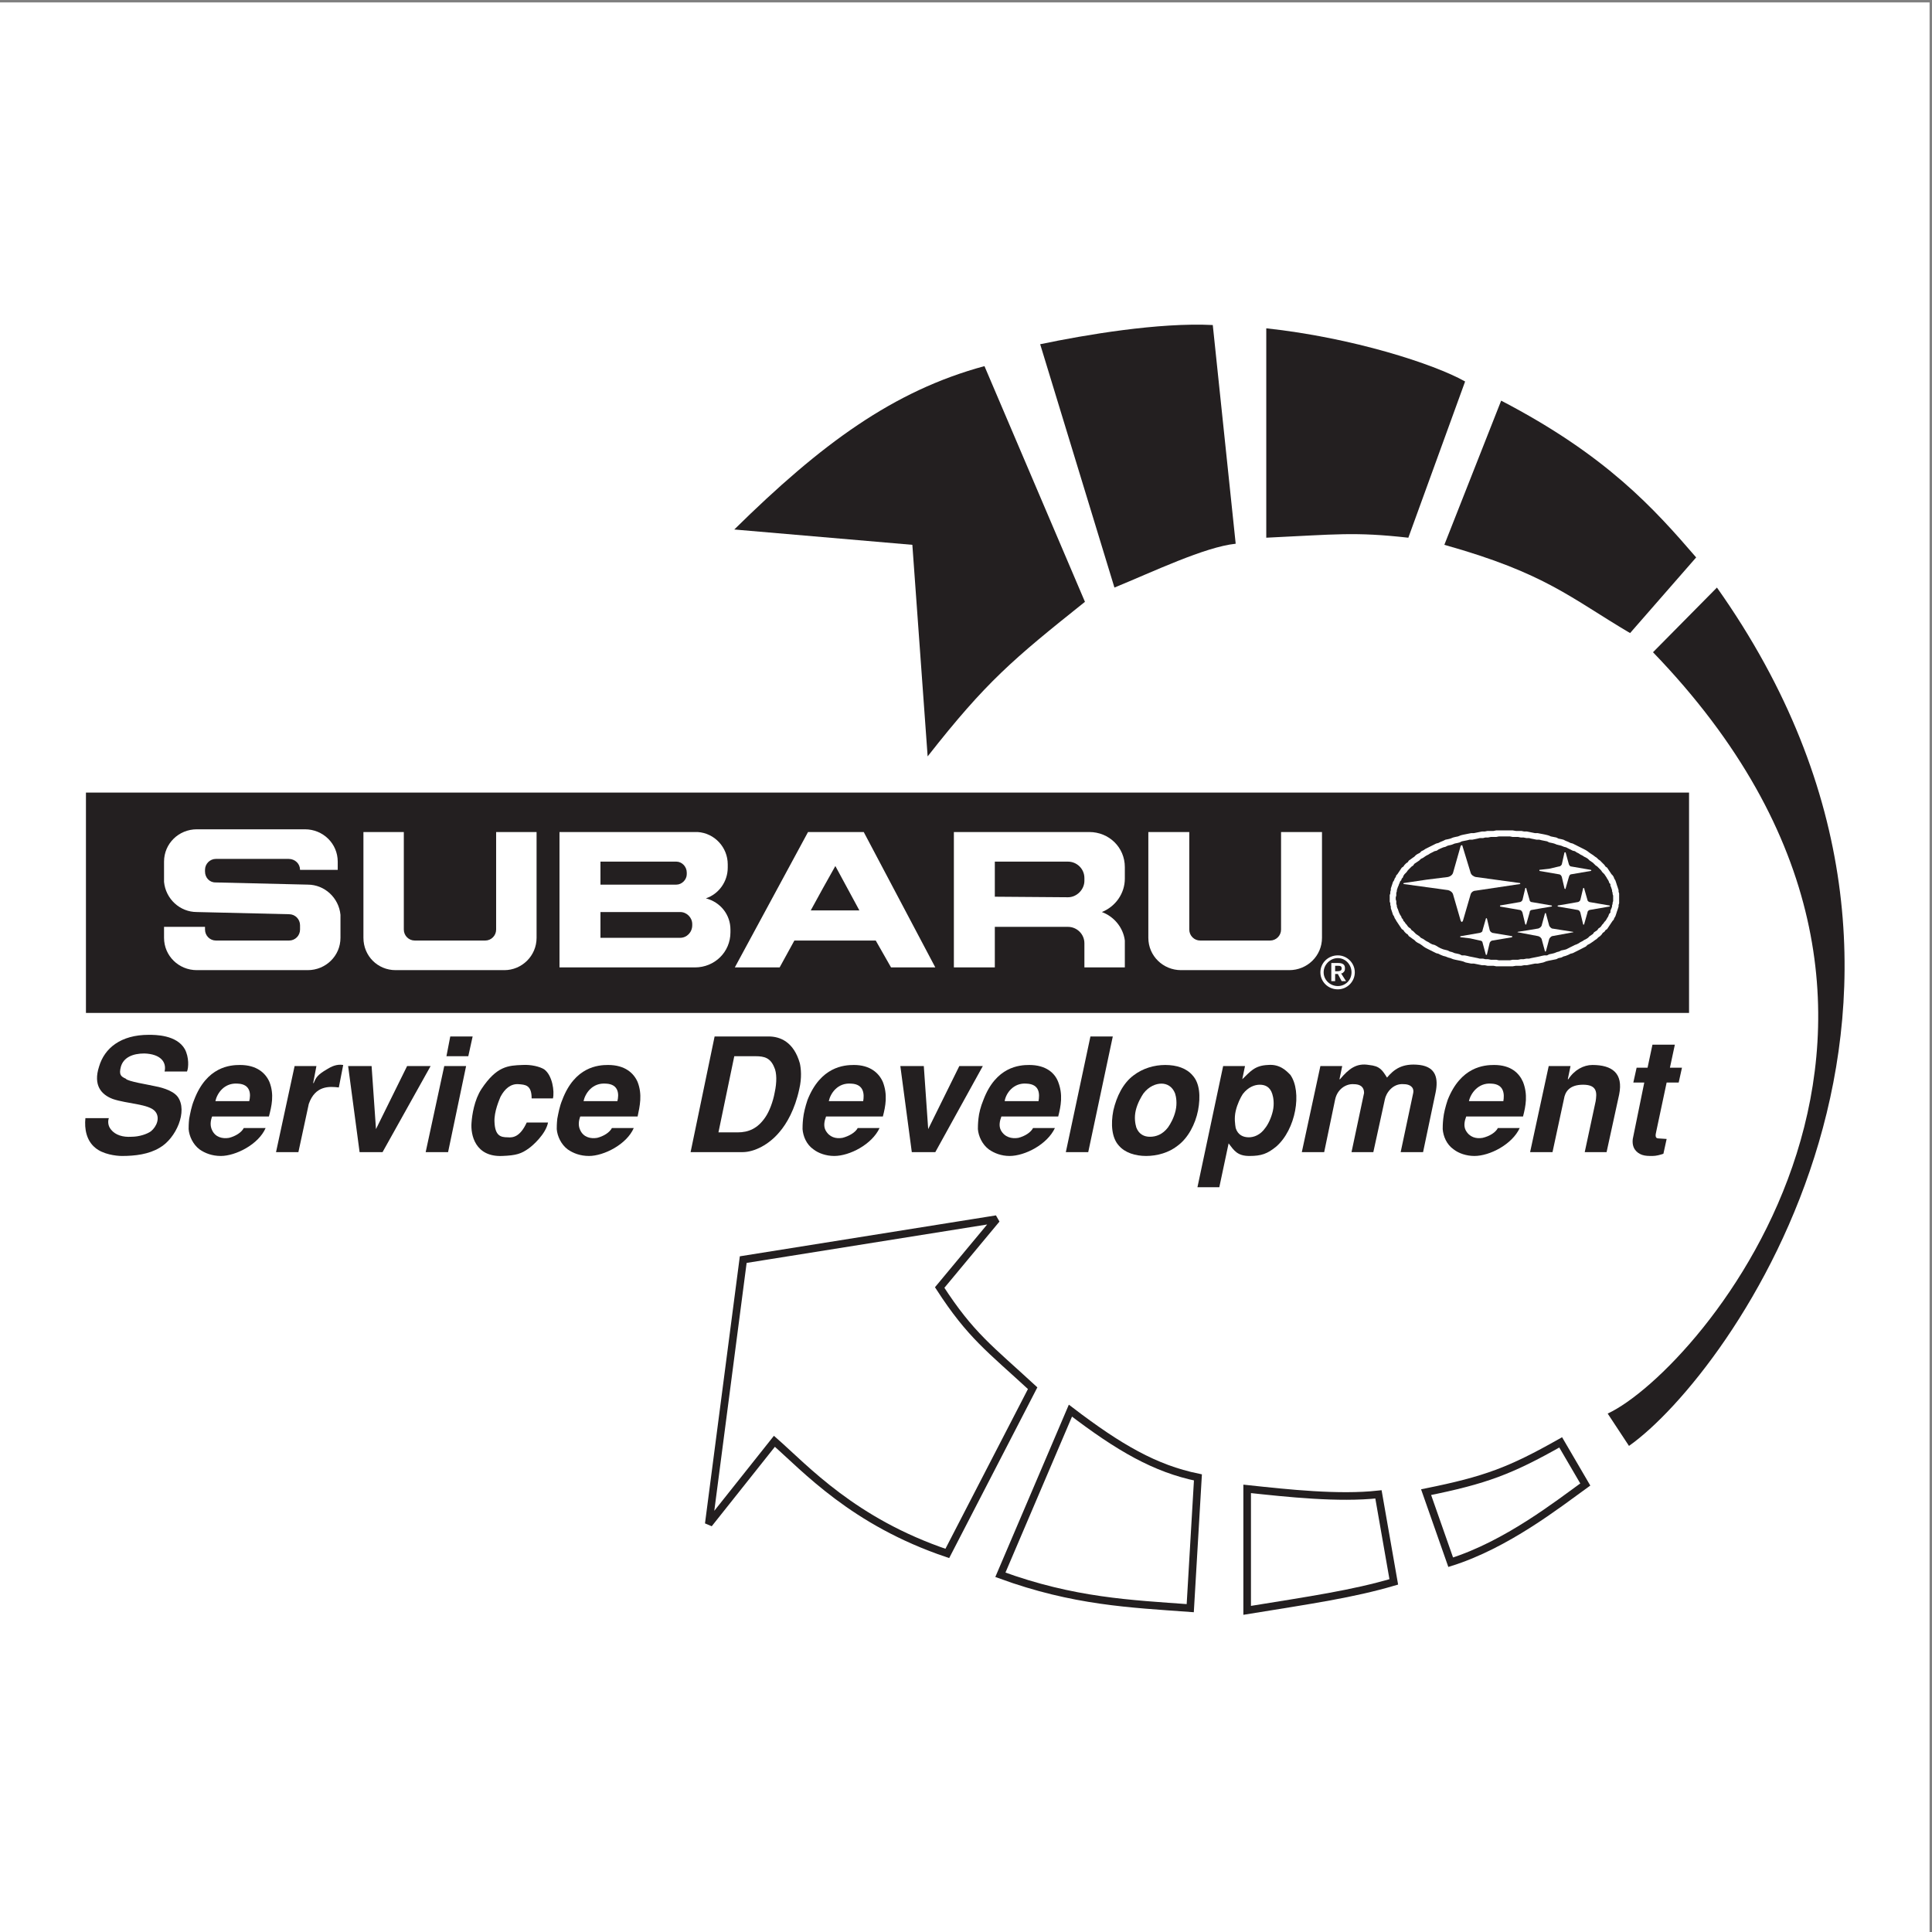
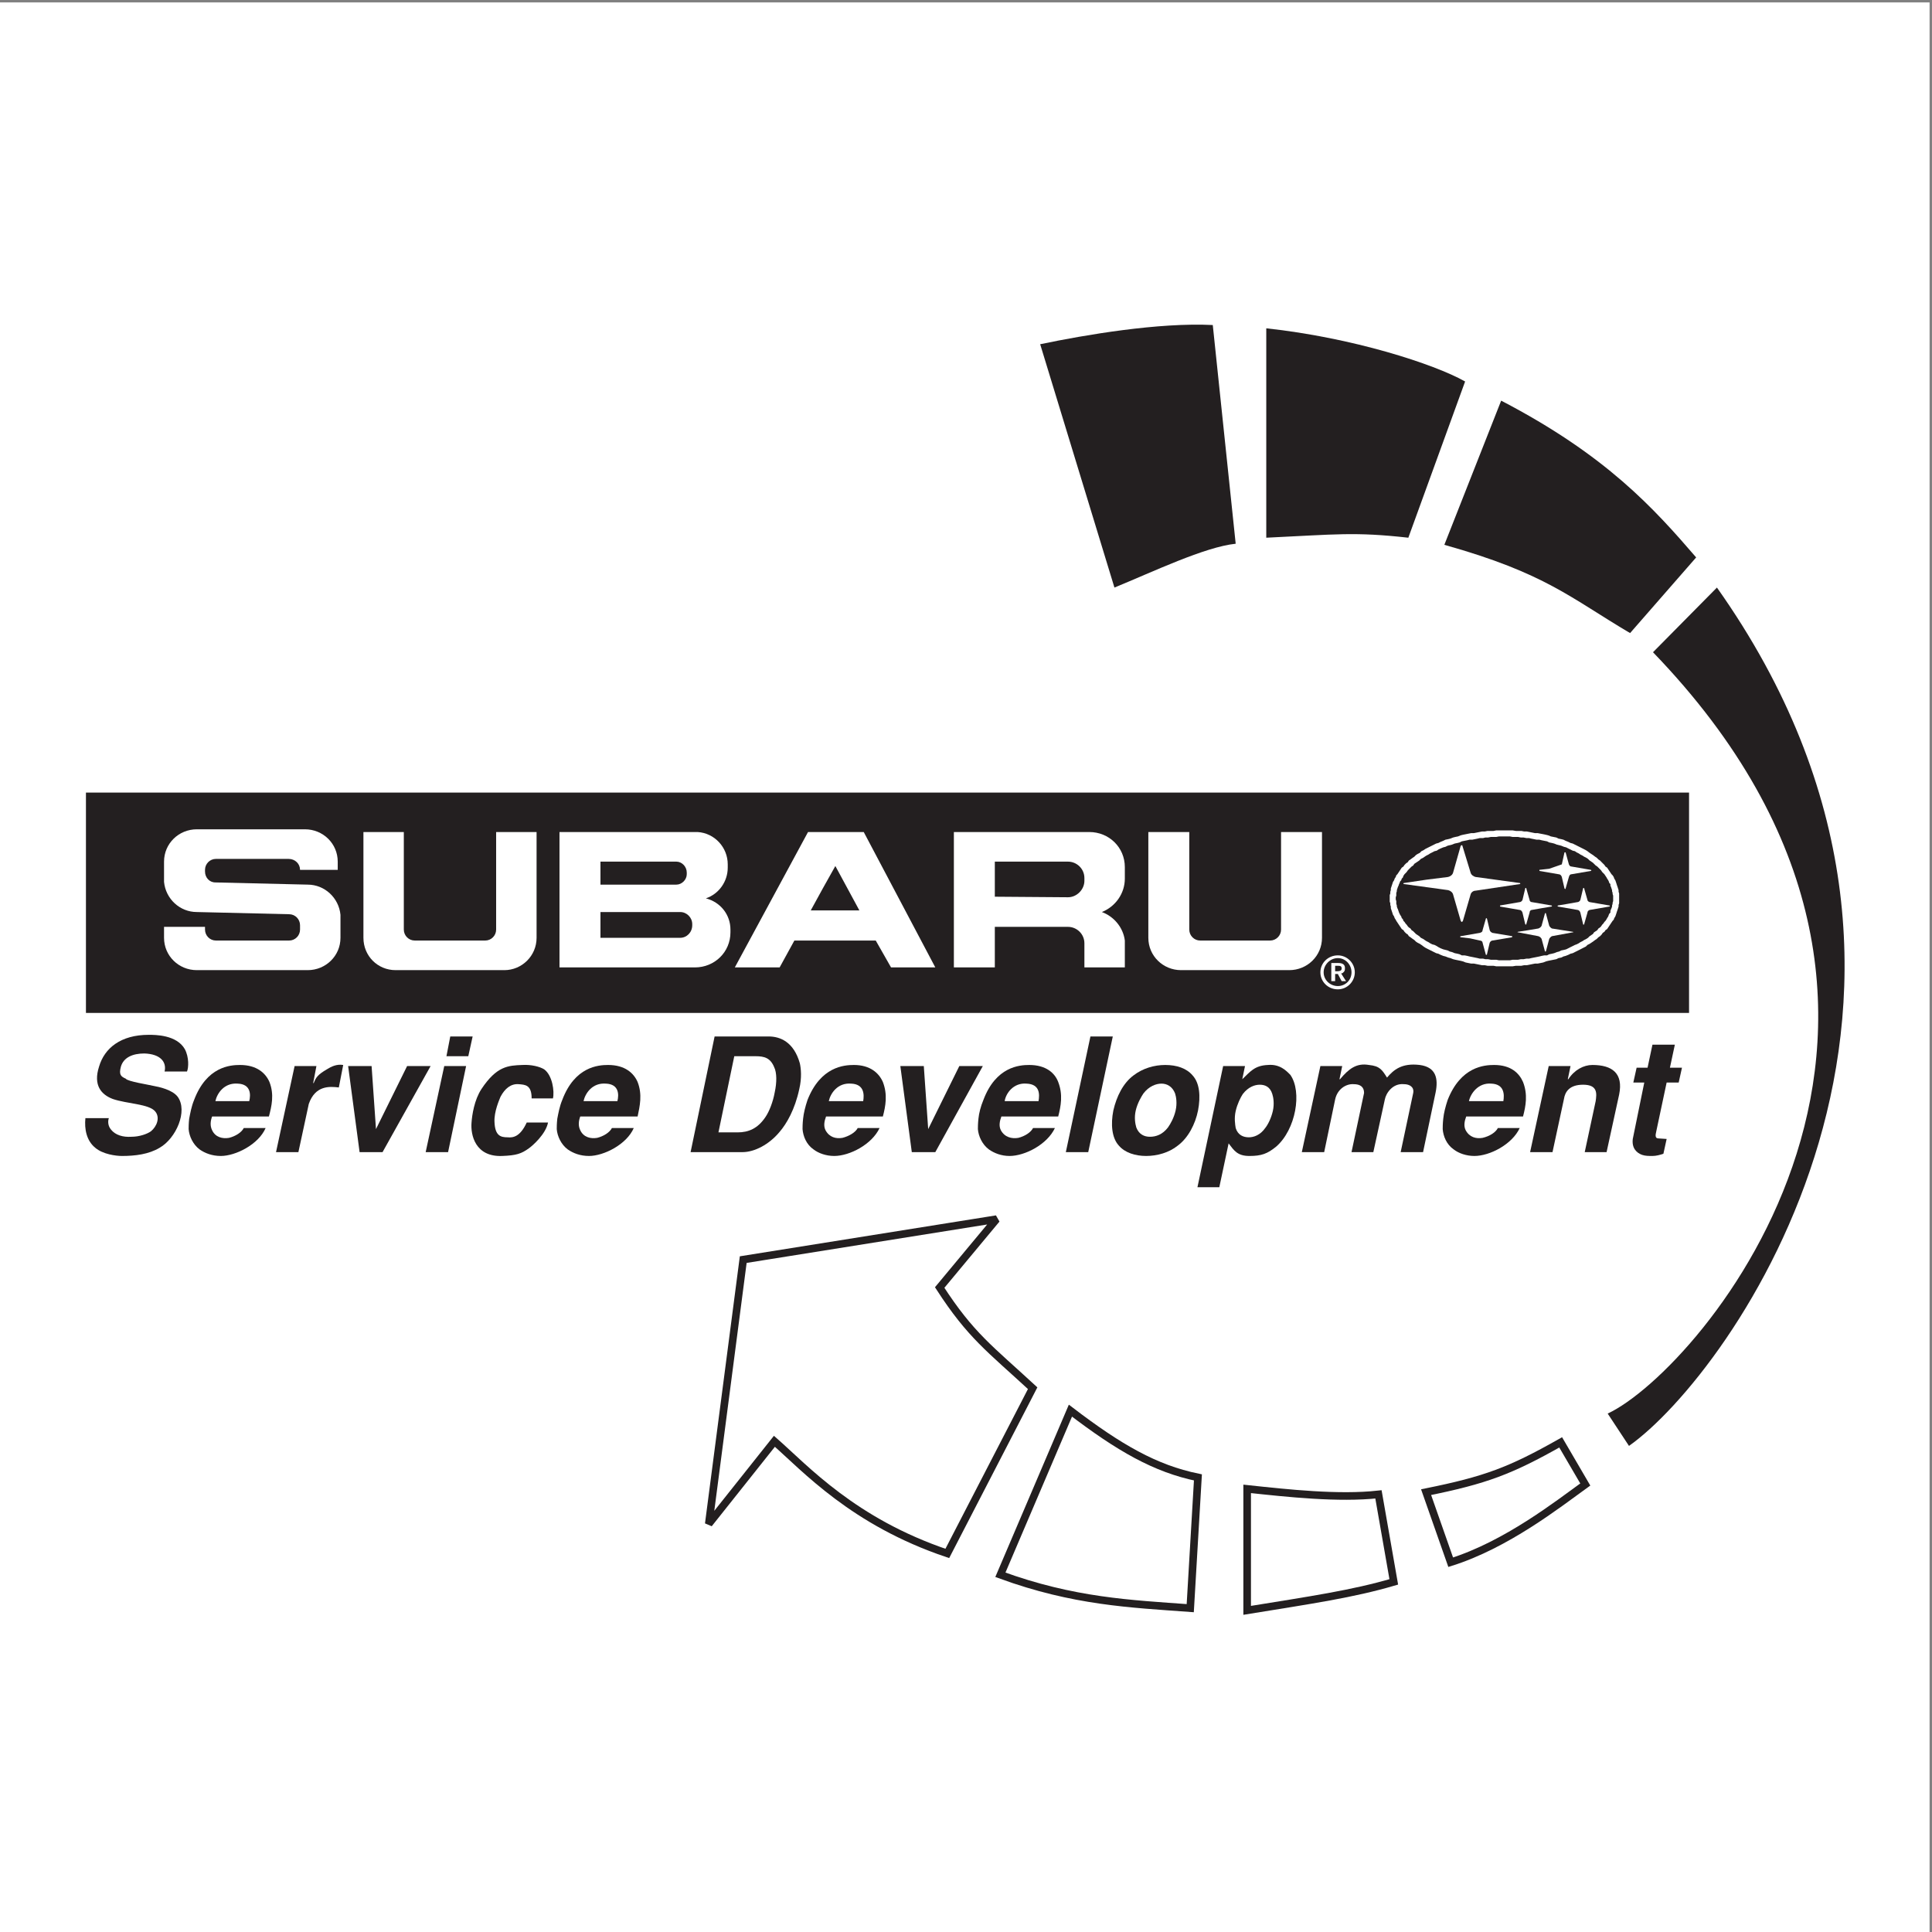
<svg xmlns="http://www.w3.org/2000/svg" width="193pt" height="193pt" viewBox="0 0 193 193" version="1.1">
  <rect x="0" y="0" width="193" height="193" fill="#808080" stroke="none" />
  <g id="surface1">
    <path style=" stroke:none;fill-rule:evenodd;fill:rgb(100%,100%,100%);fill-opacity:1;" d="M 0 0.242 L 192.758 0.242 L 192.758 193 L 0 193 L 0 0.242 " />
-     <path style=" stroke:none;fill-rule:evenodd;fill:rgb(13.699%,12.199%,12.5%);fill-opacity:1;" d="M 98.344 36.574 L 108.383 60.121 C 101.18 65.867 98.508 68.113 92.668 75.562 L 91.141 54.426 L 73.352 52.895 C 82.027 44.352 89.23 39.039 98.344 36.574 " />
    <path style=" stroke:none;fill-rule:evenodd;fill:rgb(13.699%,12.199%,12.5%);fill-opacity:1;" d="M 121.152 32.469 L 123.441 54.316 C 120.332 54.645 115.203 57.109 111.328 58.695 L 103.91 34.387 C 108.383 33.453 115.75 32.195 121.152 32.469 " />
    <path style=" stroke:none;fill-rule:evenodd;fill:rgb(13.699%,12.199%,12.5%);fill-opacity:1;" d="M 146.359 38.109 L 140.688 53.715 C 135.285 53.113 133.484 53.387 126.496 53.715 L 126.496 32.797 C 135.121 33.73 143.25 36.355 146.359 38.109 " />
    <path style=" stroke:none;fill-rule:evenodd;fill:rgb(13.699%,12.199%,12.5%);fill-opacity:1;" d="M 169.441 55.684 L 162.84 63.242 C 156.891 59.738 154.438 57.273 144.285 54.426 L 149.961 40.023 C 160.492 45.5 165.238 50.812 169.441 55.684 " />
    <path style="fill:none;stroke-width:7.59;stroke-linecap:butt;stroke-linejoin:miter;stroke:rgb(13.699%,12.199%,12.5%);stroke-opacity:1;stroke-miterlimit:2.613;" d="M 1559.069 489.115 L 1583.643 447.039 C 1556.33 427.347 1504.952 386.909 1449.191 369.4 L 1424.617 439.396 C 1484.174 451.407 1508.787 460.687 1559.069 489.115 Z M 1559.069 489.115 " transform="matrix(0.1,0,0,-0.1,0,193)" />
    <path style="fill:none;stroke-width:7.59;stroke-linecap:butt;stroke-linejoin:miter;stroke:rgb(13.699%,12.199%,12.5%);stroke-opacity:1;stroke-miterlimit:2.613;" d="M 1377.035 437.173 L 1392.335 349.747 C 1351.365 337.697 1309.809 331.692 1245.87 321.319 L 1245.87 442.672 C 1286.879 438.265 1337.161 432.806 1377.035 437.173 Z M 1377.035 437.173 " transform="matrix(0.1,0,0,-0.1,0,193)" />
    <path style="fill:none;stroke-width:7.59;stroke-linecap:butt;stroke-linejoin:miter;stroke:rgb(13.699%,12.199%,12.5%);stroke-opacity:1;stroke-miterlimit:2.613;" d="M 1196.683 454.136 L 1189.014 323.503 C 1129.457 327.87 1072.601 330.054 999.349 356.844 L 1069.314 520.818 C 1117.953 483.655 1154.031 462.871 1196.683 454.136 Z M 1196.683 454.136 " transform="matrix(0.1,0,0,-0.1,0,193)" />
    <path style="fill:none;stroke-width:7.59;stroke-linecap:butt;stroke-linejoin:miter;stroke:rgb(13.699%,12.199%,12.5%);stroke-opacity:1;stroke-miterlimit:2.613;" d="M 1031.592 543.24 L 946.327 378.174 C 852.336 409.877 804.754 462.871 773.606 490.207 L 708.024 407.693 L 742.459 671.69 L 995.514 712.127 L 938.697 643.808 C 969.845 595.688 988.98 582.586 1031.592 543.24 Z M 1031.592 543.24 " transform="matrix(0.1,0,0,-0.1,0,193)" />
    <path style=" stroke:none;fill-rule:evenodd;fill:rgb(13.699%,12.199%,12.5%);fill-opacity:1;" d="M 165.129 65.156 L 171.516 58.695 C 200.27 99.324 172.824 137.324 162.73 144.441 L 160.602 141.211 C 169.77 136.941 200.27 101.57 165.129 65.156 " />
    <path style=" stroke:none;fill-rule:evenodd;fill:rgb(13.699%,12.199%,12.5%);fill-opacity:1;" d="M 8.586 79.176 L 168.73 79.176 L 168.73 101.188 L 8.586 101.188 L 8.586 79.176 " />
    <path style=" stroke:none;fill-rule:evenodd;fill:rgb(100%,100%,100%);fill-opacity:1;" d="M 142.484 87.879 L 140.25 88.211 C 140.25 88.211 140.195 88.211 140.195 88.266 C 140.195 88.316 140.25 88.316 140.25 88.316 L 144.668 88.922 C 144.887 88.977 145.105 89.141 145.16 89.359 L 145.922 91.988 C 145.977 92.043 145.977 92.098 146.031 92.098 C 146.086 92.098 146.086 92.043 146.141 91.988 L 146.906 89.359 C 146.961 89.141 147.18 88.977 147.398 88.977 L 151.816 88.316 C 151.816 88.316 151.871 88.316 151.871 88.266 C 151.871 88.211 151.816 88.211 151.816 88.211 L 147.398 87.605 C 147.18 87.551 146.961 87.387 146.906 87.168 L 146.086 84.484 C 146.086 84.484 146.086 84.43 146.031 84.43 C 145.977 84.43 145.977 84.484 145.922 84.484 L 145.16 87.168 C 145.105 87.387 144.887 87.551 144.668 87.605 L 142.484 87.879 " />
    <path style=" stroke:none;fill-rule:evenodd;fill:rgb(100%,100%,100%);fill-opacity:1;" d="M 146.852 93.738 L 147.832 93.957 C 147.996 93.957 148.105 94.066 148.105 94.176 L 148.434 95.383 C 148.434 95.383 148.434 95.383 148.488 95.383 C 148.543 95.383 148.543 95.383 148.543 95.328 L 148.816 94.176 C 148.871 94.066 148.98 93.957 149.09 93.957 L 151.055 93.629 L 151.055 93.574 C 151.105 93.574 151.055 93.52 151.055 93.52 L 149.09 93.191 C 148.98 93.137 148.871 93.082 148.816 92.918 L 148.543 91.77 L 148.488 91.715 C 148.434 91.715 148.434 91.77 148.434 91.77 L 148.105 92.918 C 148.105 93.082 147.996 93.137 147.832 93.191 L 145.922 93.52 C 145.867 93.52 145.867 93.574 145.867 93.574 C 145.867 93.574 145.867 93.629 145.922 93.629 L 146.852 93.738 " />
    <path style=" stroke:none;fill-rule:evenodd;fill:rgb(100%,100%,100%);fill-opacity:1;" d="M 152.688 92.918 L 151.652 93.082 C 151.598 93.082 151.598 93.137 151.598 93.137 C 151.598 93.137 151.598 93.137 151.652 93.137 L 153.672 93.52 C 153.836 93.574 153.945 93.684 154 93.793 L 154.328 95 C 154.328 95 154.328 95.055 154.383 95.055 C 154.438 95.055 154.438 95 154.438 95 L 154.762 93.793 C 154.816 93.684 154.926 93.574 155.035 93.52 L 157.109 93.137 C 157.164 93.137 157.164 93.137 157.164 93.137 C 157.164 93.137 157.164 93.082 157.109 93.082 L 155.035 92.754 C 154.926 92.699 154.816 92.59 154.762 92.48 L 154.438 91.273 C 154.438 91.219 154.438 91.219 154.383 91.219 C 154.328 91.219 154.328 91.219 154.328 91.273 L 154 92.48 C 153.945 92.59 153.836 92.699 153.672 92.754 L 152.688 92.918 " />
    <path style=" stroke:none;fill-rule:evenodd;fill:rgb(100%,100%,100%);fill-opacity:1;" d="M 154 90.727 L 154.98 90.562 C 155.035 90.562 155.035 90.508 155.035 90.508 C 155.035 90.508 155.035 90.453 154.98 90.453 L 153.07 90.125 C 152.906 90.125 152.801 90.016 152.801 89.906 L 152.473 88.758 C 152.473 88.703 152.473 88.703 152.418 88.703 C 152.418 88.703 152.363 88.703 152.363 88.758 L 152.09 89.906 C 152.035 90.016 151.926 90.125 151.762 90.125 L 149.852 90.453 L 149.852 90.562 L 151.762 90.891 C 151.926 90.891 152.035 91.004 152.09 91.164 L 152.363 92.316 L 152.418 92.371 C 152.473 92.371 152.473 92.316 152.473 92.316 L 152.801 91.164 C 152.801 91.004 152.906 90.891 153.07 90.891 L 154 90.727 " />
-     <path style=" stroke:none;fill-rule:evenodd;fill:rgb(100%,100%,100%);fill-opacity:1;" d="M 154.762 86.785 L 153.781 86.895 L 153.781 87.004 L 155.691 87.332 C 155.855 87.332 155.965 87.441 156.02 87.605 L 156.289 88.758 L 156.344 88.812 C 156.398 88.812 156.398 88.758 156.398 88.758 L 156.727 87.605 C 156.781 87.441 156.836 87.332 157 87.332 L 158.91 87.004 C 158.965 87.004 158.965 86.949 158.965 86.949 C 158.965 86.949 158.965 86.895 158.91 86.895 L 157 86.566 C 156.836 86.566 156.781 86.457 156.727 86.348 L 156.398 85.145 C 156.398 85.145 156.398 85.145 156.344 85.145 L 156.289 85.145 L 156.02 86.348 C 155.965 86.457 155.855 86.566 155.691 86.566 L 154.762 86.785 " />
+     <path style=" stroke:none;fill-rule:evenodd;fill:rgb(100%,100%,100%);fill-opacity:1;" d="M 154.762 86.785 L 153.781 86.895 L 153.781 87.004 L 155.691 87.332 C 155.855 87.332 155.965 87.441 156.02 87.605 L 156.289 88.758 L 156.344 88.812 C 156.398 88.812 156.398 88.758 156.398 88.758 L 156.727 87.605 C 156.781 87.441 156.836 87.332 157 87.332 L 158.91 87.004 C 158.965 87.004 158.965 86.949 158.965 86.949 C 158.965 86.949 158.965 86.895 158.91 86.895 L 157 86.566 C 156.836 86.566 156.781 86.457 156.727 86.348 L 156.398 85.145 C 156.398 85.145 156.398 85.145 156.344 85.145 L 156.289 85.145 L 156.02 86.348 L 154.762 86.785 " />
    <path style=" stroke:none;fill-rule:evenodd;fill:rgb(100%,100%,100%);fill-opacity:1;" d="M 156.617 90.289 L 155.637 90.453 L 155.582 90.508 L 155.637 90.562 L 157.547 90.891 C 157.711 90.891 157.82 91.004 157.871 91.164 L 158.145 92.316 C 158.145 92.316 158.145 92.371 158.199 92.371 C 158.254 92.371 158.254 92.316 158.254 92.316 L 158.582 91.164 C 158.582 91.004 158.746 90.891 158.855 90.891 L 160.766 90.562 C 160.82 90.562 160.82 90.508 160.82 90.508 C 160.82 90.508 160.82 90.453 160.766 90.453 L 158.855 90.125 C 158.746 90.125 158.582 90.016 158.582 89.906 L 158.254 88.758 C 158.254 88.703 158.254 88.703 158.199 88.703 C 158.199 88.703 158.145 88.703 158.145 88.758 L 157.871 89.906 C 157.82 90.016 157.711 90.125 157.547 90.125 L 156.617 90.289 " />
    <path style=" stroke:none;fill-rule:evenodd;fill:rgb(100%,100%,100%);fill-opacity:1;" d="M 16.387 92.59 L 16.387 93.684 C 16.387 95.492 17.859 96.914 19.66 96.914 L 30.738 96.914 C 32.539 96.914 34.012 95.492 34.012 93.684 L 34.012 91.387 C 33.848 89.688 32.43 88.371 30.738 88.371 L 21.516 88.152 C 20.914 88.152 20.48 87.66 20.48 87.059 L 20.48 86.895 C 20.48 86.293 20.969 85.801 21.57 85.801 L 28.828 85.801 C 29.484 85.801 29.973 86.293 29.973 86.895 L 33.738 86.895 L 33.738 86.074 C 33.738 84.266 32.266 82.844 30.465 82.844 L 19.66 82.844 C 17.859 82.844 16.387 84.266 16.387 86.074 L 16.387 88.098 C 16.551 89.797 17.969 91.109 19.66 91.109 L 28.883 91.328 C 29.484 91.328 29.973 91.824 29.973 92.426 L 29.973 92.863 C 29.973 93.465 29.484 93.957 28.883 93.957 L 21.57 93.957 C 20.969 93.957 20.48 93.465 20.48 92.863 L 20.48 92.59 L 16.387 92.59 " />
    <path style=" stroke:none;fill-rule:evenodd;fill:rgb(100%,100%,100%);fill-opacity:1;" d="M 36.305 83.117 L 36.305 93.684 C 36.305 95.492 37.723 96.914 39.523 96.914 L 50.383 96.914 C 52.129 96.914 53.602 95.492 53.602 93.684 L 53.602 83.117 L 49.562 83.117 L 49.562 92.863 C 49.562 93.465 49.07 93.957 48.473 93.957 L 41.434 93.957 C 40.832 93.957 40.34 93.465 40.34 92.863 L 40.34 83.117 L 36.305 83.117 " />
    <path style=" stroke:none;fill-rule:evenodd;fill:rgb(100%,100%,100%);fill-opacity:1;" d="M 114.715 83.117 L 114.715 93.684 C 114.715 95.492 116.188 96.914 117.984 96.914 L 128.789 96.914 C 130.59 96.914 132.062 95.492 132.062 93.684 L 132.062 83.117 L 127.973 83.117 L 127.973 92.863 C 127.973 93.465 127.48 93.957 126.879 93.957 L 119.895 93.957 C 119.297 93.957 118.805 93.465 118.805 92.863 L 118.805 83.117 L 114.715 83.117 " />
    <path style=" stroke:none;fill-rule:evenodd;fill:rgb(100%,100%,100%);fill-opacity:1;" d="M 150.453 95.93 L 150.836 95.93 L 151.105 95.875 L 151.652 95.875 L 151.926 95.82 L 152.199 95.82 L 152.473 95.766 L 152.742 95.766 L 152.961 95.711 L 153.781 95.547 L 154 95.492 L 154.273 95.438 L 154.547 95.438 L 154.762 95.328 L 155.035 95.273 L 155.254 95.219 L 155.527 95.109 L 155.746 95.055 L 155.965 94.945 L 156.234 94.891 L 156.453 94.836 L 156.672 94.727 L 156.891 94.613 L 157.109 94.508 L 157.328 94.395 L 157.492 94.34 L 157.711 94.23 L 157.871 94.121 L 158.09 94.012 L 158.254 93.902 L 158.473 93.793 L 158.637 93.684 L 158.801 93.52 L 159.129 93.301 L 159.238 93.137 L 159.566 92.918 L 159.676 92.754 L 159.84 92.645 L 159.945 92.535 L 160.055 92.371 L 160.164 92.262 L 160.273 92.098 L 160.383 91.988 L 160.492 91.824 L 160.547 91.715 L 160.656 91.551 L 160.711 91.387 L 160.766 91.273 L 160.875 91.164 L 160.875 91.004 L 160.93 90.836 L 160.984 90.727 L 161.039 90.562 L 161.039 90.453 L 161.094 90.289 L 161.094 90.18 L 161.148 90.016 L 161.148 89.469 L 161.094 89.305 L 161.094 89.195 L 161.039 89.031 L 161.039 88.922 L 160.93 88.594 L 160.875 88.484 L 160.875 88.316 L 160.766 88.211 L 160.711 88.047 L 160.656 87.934 L 160.547 87.77 L 160.492 87.66 L 160.273 87.332 L 160.055 87.113 L 159.945 86.949 L 159.84 86.84 L 159.566 86.566 L 159.402 86.457 L 159.129 86.184 L 158.801 85.965 L 158.637 85.801 L 158.473 85.691 L 158.254 85.582 L 158.09 85.473 L 157.871 85.363 L 157.711 85.254 L 157.492 85.145 L 157.328 85.031 L 157.109 84.98 L 156.891 84.867 L 156.672 84.762 L 156.453 84.648 L 156.234 84.594 L 155.965 84.484 L 155.527 84.375 L 155.254 84.266 L 155.035 84.211 L 154.762 84.156 L 154.547 84.047 L 154 83.938 L 153.781 83.883 L 153.508 83.883 L 152.961 83.773 L 152.742 83.719 L 152.473 83.719 L 152.199 83.664 L 151.926 83.664 L 151.652 83.609 L 151.105 83.609 L 150.836 83.555 L 149.742 83.555 L 149.469 83.609 L 148.926 83.609 L 148.652 83.664 L 148.379 83.664 L 148.16 83.719 L 147.832 83.719 L 147.613 83.773 L 147.344 83.828 L 147.07 83.883 L 146.797 83.883 L 146.578 83.938 L 146.031 84.047 L 145.812 84.156 L 145.598 84.211 L 145.324 84.266 L 145.051 84.375 L 144.613 84.484 L 144.395 84.594 L 144.176 84.648 L 143.906 84.762 L 143.688 84.867 L 143.523 84.98 L 143.305 85.031 L 143.086 85.145 L 142.867 85.254 L 142.703 85.363 L 142.484 85.473 L 142.32 85.582 L 142.16 85.691 L 141.941 85.801 L 141.777 85.965 L 141.285 86.293 L 141.176 86.457 L 141.012 86.566 L 140.738 86.84 L 140.633 86.949 L 140.52 87.113 L 140.414 87.223 L 140.305 87.332 L 140.195 87.496 L 140.141 87.66 L 140.031 87.77 L 139.977 87.934 L 139.867 88.047 L 139.812 88.211 L 139.758 88.316 L 139.703 88.484 L 139.648 88.594 L 139.539 88.922 L 139.539 89.031 L 139.484 89.195 L 139.484 89.469 L 139.43 89.633 L 139.43 89.852 L 139.484 90.016 L 139.484 90.289 L 139.539 90.453 L 139.539 90.562 L 139.594 90.727 L 139.648 90.836 L 139.703 91.004 L 139.758 91.164 L 139.812 91.273 L 139.867 91.387 L 139.977 91.551 L 140.031 91.715 L 140.141 91.824 L 140.195 91.988 L 140.305 92.098 L 140.414 92.262 L 140.52 92.371 L 140.633 92.535 L 140.738 92.645 L 140.902 92.754 L 141.012 92.918 L 141.176 93.027 L 141.449 93.301 L 141.777 93.52 L 141.941 93.684 L 142.16 93.793 L 142.32 93.902 L 142.484 94.012 L 142.703 94.121 L 142.867 94.23 L 143.086 94.34 L 143.305 94.395 L 143.523 94.508 L 143.688 94.613 L 143.906 94.727 L 144.176 94.836 L 144.613 94.945 L 144.832 95.055 L 145.051 95.109 L 145.324 95.219 L 145.598 95.273 L 145.812 95.328 L 146.031 95.438 L 146.305 95.438 L 146.578 95.492 L 146.797 95.547 L 147.344 95.656 L 147.613 95.711 L 147.832 95.766 L 148.16 95.766 L 148.379 95.82 L 148.652 95.82 L 148.926 95.875 L 149.469 95.875 L 149.742 95.93 Z M 150.125 82.953 L 151.105 82.953 L 151.434 83.008 L 151.98 83.008 L 152.254 83.062 L 152.527 83.062 L 152.801 83.117 L 153.07 83.172 L 153.344 83.227 L 153.617 83.227 L 154.438 83.391 L 154.652 83.445 L 154.926 83.555 L 155.473 83.664 L 155.691 83.773 L 155.965 83.828 L 156.184 83.883 L 156.398 83.992 L 156.672 84.102 L 156.891 84.211 L 157.109 84.266 L 157.766 84.594 L 157.98 84.703 L 158.199 84.812 L 158.418 84.926 L 158.582 85.031 L 158.801 85.199 L 158.965 85.309 L 159.129 85.414 L 159.348 85.582 L 159.512 85.691 L 159.676 85.855 L 159.84 85.965 L 160 86.129 L 160.273 86.402 L 160.383 86.566 L 160.547 86.676 L 160.984 87.332 L 161.094 87.441 L 161.203 87.605 L 161.258 87.77 L 161.363 87.934 L 161.422 88.098 L 161.477 88.266 L 161.527 88.43 L 161.586 88.594 L 161.637 88.758 L 161.691 88.922 L 161.691 89.086 L 161.746 89.25 L 161.746 90.234 L 161.691 90.398 L 161.691 90.562 L 161.637 90.727 L 161.586 90.891 L 161.527 91.055 L 161.477 91.219 L 161.422 91.387 L 161.363 91.551 L 161.258 91.715 L 161.203 91.879 L 161.094 91.988 L 160.547 92.809 L 160.383 92.918 L 160.273 93.082 L 160.109 93.191 L 160 93.355 L 159.84 93.52 L 159.676 93.629 L 159.512 93.793 L 159.348 93.902 L 159.129 94.066 L 158.801 94.285 L 158.582 94.395 L 158.418 94.559 L 158.199 94.668 L 157.98 94.781 L 157.766 94.891 L 157.109 95.219 L 156.891 95.273 L 156.672 95.383 L 156.398 95.492 L 156.184 95.547 L 155.965 95.656 L 155.691 95.711 L 155.473 95.82 L 154.652 95.984 L 154.438 96.039 L 154.164 96.148 L 153.617 96.258 L 153.344 96.258 L 153.07 96.312 L 152.801 96.367 L 152.527 96.422 L 152.254 96.422 L 151.98 96.477 L 151.434 96.477 L 151.105 96.531 L 149.469 96.531 L 149.195 96.477 L 148.598 96.477 L 148.324 96.422 L 148.051 96.422 L 147.777 96.367 L 147.508 96.312 L 147.234 96.258 L 146.961 96.258 L 146.414 96.148 L 146.141 96.039 L 145.922 95.984 L 145.652 95.93 L 145.379 95.875 L 145.16 95.82 L 144.887 95.711 L 144.668 95.656 L 144.395 95.547 L 144.176 95.492 L 143.906 95.383 L 143.688 95.273 L 143.469 95.219 L 142.594 94.781 L 142.379 94.668 L 142.215 94.559 L 141.996 94.395 L 141.832 94.285 L 141.613 94.176 L 141.449 94.066 L 141.285 93.902 L 141.121 93.793 L 140.902 93.629 L 140.738 93.52 L 140.633 93.355 L 140.469 93.246 L 140.305 93.082 L 140.195 92.918 L 140.031 92.809 L 139.484 91.988 L 139.43 91.879 L 139.32 91.715 L 139.266 91.551 L 139.156 91.387 L 139.102 91.219 L 138.938 90.727 L 138.938 90.562 L 138.887 90.398 L 138.887 90.234 L 138.828 90.07 L 138.828 89.414 L 138.887 89.25 L 138.887 89.086 L 138.938 88.922 L 138.938 88.758 L 139.102 88.266 L 139.156 88.098 L 139.266 87.934 L 139.32 87.77 L 139.43 87.605 L 139.484 87.441 L 139.594 87.332 L 140.031 86.676 L 140.195 86.566 L 140.305 86.402 L 140.469 86.238 L 140.633 86.129 L 140.738 85.965 L 140.902 85.855 L 141.121 85.691 L 141.285 85.582 L 141.449 85.414 L 141.613 85.309 L 141.832 85.199 L 141.996 85.031 L 142.215 84.926 L 142.379 84.812 L 142.594 84.703 L 143.469 84.266 L 143.688 84.211 L 143.906 84.102 L 144.176 83.992 L 144.395 83.883 L 144.668 83.828 L 144.887 83.773 L 145.16 83.664 L 145.379 83.609 L 145.652 83.555 L 145.922 83.445 L 146.141 83.391 L 146.961 83.227 L 147.234 83.227 L 147.508 83.172 L 147.777 83.117 L 148.051 83.062 L 148.324 83.062 L 148.598 83.008 L 149.195 83.008 L 149.469 82.953 L 150.125 82.953 " />
    <path style=" stroke:none;fill-rule:evenodd;fill:rgb(100%,100%,100%);fill-opacity:1;" d="M 63.75 88.371 L 67.57 88.371 C 68.113 88.371 68.605 87.879 68.605 87.332 L 68.605 87.168 C 68.605 86.566 68.113 86.074 67.57 86.074 L 59.984 86.074 L 59.984 88.371 Z M 63.969 91.109 L 59.984 91.109 L 59.984 93.684 L 67.949 93.684 C 68.605 93.684 69.152 93.137 69.152 92.426 L 69.152 92.316 C 69.152 91.66 68.605 91.109 67.949 91.109 Z M 55.891 83.117 L 69.695 83.117 C 71.387 83.227 72.699 84.648 72.699 86.348 C 72.699 86.457 72.699 86.566 72.699 86.676 C 72.699 88.047 71.824 89.305 70.516 89.742 C 71.988 90.125 72.969 91.387 72.969 92.863 L 72.969 93.137 C 72.969 95.109 71.387 96.641 69.422 96.641 L 55.891 96.641 L 55.891 83.117 " />
    <path style=" stroke:none;fill-rule:evenodd;fill:rgb(100%,100%,100%);fill-opacity:1;" d="M 82.191 88.758 L 80.992 90.945 L 85.848 90.945 L 83.449 86.512 Z M 80.719 83.117 L 86.285 83.117 L 93.434 96.641 L 89.012 96.641 L 87.484 93.957 L 79.355 93.957 L 77.883 96.641 L 73.406 96.641 L 80.719 83.117 " />
    <path style=" stroke:none;fill-rule:evenodd;fill:rgb(100%,100%,100%);fill-opacity:1;" d="M 103.035 86.074 L 99.379 86.074 L 99.379 89.578 L 106.691 89.633 C 107.562 89.633 108.328 88.867 108.328 87.988 L 108.328 87.715 C 108.328 86.785 107.562 86.074 106.691 86.074 Z M 95.289 83.117 L 108.82 83.117 C 110.785 83.117 112.367 84.648 112.367 86.621 L 112.367 87.551 C 112.367 87.66 112.367 87.715 112.367 87.77 C 112.367 89.25 111.438 90.562 110.074 91.109 C 111.273 91.551 112.203 92.645 112.367 93.957 L 112.367 96.641 L 108.328 96.641 L 108.328 94.23 C 108.328 93.301 107.562 92.59 106.691 92.59 L 99.379 92.59 L 99.379 96.641 L 95.289 96.641 L 95.289 83.117 " />
    <path style=" stroke:none;fill-rule:evenodd;fill:rgb(100%,100%,100%);fill-opacity:1;" d="M 133.973 97.242 L 134.465 98.012 L 134.027 98.012 L 133.645 97.297 L 133.375 97.297 L 133.375 98.012 L 132.992 98.012 L 132.992 96.203 L 133.699 96.203 C 134.137 96.203 134.355 96.367 134.355 96.695 C 134.355 96.859 134.355 97.023 134.191 97.133 C 134.137 97.242 133.973 97.242 133.973 97.242 Z M 133.375 97.023 L 133.594 97.023 C 133.922 97.023 134.027 96.914 134.027 96.75 C 134.027 96.531 133.922 96.477 133.645 96.477 L 133.375 96.477 Z M 132.227 97.133 C 132.227 97.902 132.883 98.504 133.645 98.504 C 134.41 98.504 135.012 97.902 135.012 97.133 C 135.012 96.367 134.41 95.711 133.645 95.711 C 132.883 95.711 132.227 96.367 132.227 97.133 Z M 135.34 97.133 C 135.34 98.066 134.574 98.832 133.645 98.832 C 132.664 98.832 131.902 98.066 131.902 97.133 C 131.902 96.203 132.664 95.438 133.645 95.438 C 134.574 95.438 135.34 96.203 135.34 97.133 " />
    <path style=" stroke:none;fill-rule:evenodd;fill:rgb(13.699%,12.199%,12.5%);fill-opacity:1;" d="M 16.441 107.043 C 16.66 106.113 16.059 105.293 14.422 105.238 C 13.277 105.238 12.348 105.621 12.078 106.551 C 11.859 107.371 12.078 107.535 12.566 107.758 C 12.73 108.031 14.859 108.359 15.297 108.469 C 15.895 108.578 17.207 108.852 17.75 109.562 C 18.789 110.988 17.586 113.723 15.949 114.656 C 14.859 115.312 13.496 115.477 12.188 115.477 C 11.586 115.477 10.277 115.312 9.512 114.656 C 8.641 113.945 8.422 112.793 8.531 111.699 L 10.875 111.699 C 10.766 111.973 10.766 112.465 11.094 112.848 C 11.531 113.395 12.293 113.613 13.113 113.559 C 13.93 113.559 14.695 113.285 15.078 113.012 C 15.676 112.52 16.004 111.645 15.516 111.043 C 14.914 110.273 12.676 110.273 11.258 109.781 C 10.113 109.344 9.293 108.414 9.895 106.551 C 10.441 104.691 12.078 103.375 14.859 103.375 C 15.516 103.375 17.641 103.375 18.461 104.801 C 18.898 105.621 18.844 106.66 18.68 107.043 L 16.441 107.043 " />
    <path style=" stroke:none;fill-rule:evenodd;fill:rgb(13.699%,12.199%,12.5%);fill-opacity:1;" d="M 21.188 111.535 C 21.023 111.973 20.969 112.465 21.188 112.902 C 21.516 113.613 22.227 113.777 22.879 113.668 C 23.535 113.504 24.137 113.121 24.352 112.684 L 26.535 112.684 C 25.828 114.328 23.535 115.477 22.062 115.477 C 21.188 115.477 20.48 115.203 19.934 114.82 C 19.281 114.328 18.898 113.504 18.844 112.793 C 18.844 112.629 18.844 112.246 18.898 111.754 C 19.008 111.207 19.117 110.547 19.387 109.891 C 20.645 106.551 22.988 106.387 23.973 106.387 C 25.664 106.387 26.535 107.207 26.918 108.086 C 27.41 109.344 27.137 110.492 26.863 111.535 Z M 24.898 110 C 25.062 109.344 25.062 108.305 23.754 108.25 C 22.391 108.141 21.68 109.234 21.516 110 L 24.898 110 " />
    <path style=" stroke:none;fill-rule:evenodd;fill:rgb(13.699%,12.199%,12.5%);fill-opacity:1;" d="M 29.43 106.496 L 31.609 106.496 L 31.285 108.195 L 31.34 108.195 C 31.555 107.648 31.719 107.371 32.648 106.824 C 33.086 106.551 33.629 106.277 34.285 106.387 L 33.848 108.633 C 32.922 108.523 31.5 108.414 30.848 110.273 L 29.809 115.094 L 27.574 115.094 L 29.43 106.496 " />
    <path style=" stroke:none;fill-rule:evenodd;fill:rgb(13.699%,12.199%,12.5%);fill-opacity:1;" d="M 37.121 106.496 L 37.559 112.793 L 40.668 106.496 L 43.016 106.496 L 38.215 115.094 L 35.922 115.094 L 34.777 106.496 L 37.121 106.496 " />
    <path style=" stroke:none;fill-rule:evenodd;fill:rgb(13.699%,12.199%,12.5%);fill-opacity:1;" d="M 44.379 106.496 L 46.562 106.496 L 44.762 115.094 L 42.523 115.094 Z M 44.98 103.539 L 47.215 103.539 L 46.781 105.512 L 44.598 105.512 L 44.98 103.539 " />
    <path style=" stroke:none;fill-rule:evenodd;fill:rgb(13.699%,12.199%,12.5%);fill-opacity:1;" d="M 53.109 109.727 C 53.109 108.359 52.453 108.359 51.801 108.305 C 51.035 108.25 50.434 108.742 50 109.562 C 49.891 109.836 49.344 111.043 49.398 112.082 C 49.453 113.449 50 113.613 50.707 113.613 C 51.254 113.668 51.965 113.559 52.617 112.137 L 54.746 112.137 C 54.527 113.285 53.219 114.438 52.836 114.711 C 52.074 115.258 51.582 115.422 50.164 115.477 C 47.488 115.586 46.996 113.395 47.105 112.137 C 47.16 111.371 47.379 109.891 48.09 108.797 C 49.617 106.496 50.762 106.441 52.18 106.387 C 53.055 106.332 53.926 106.551 54.363 106.824 C 55.184 107.426 55.402 109.016 55.238 109.727 L 53.109 109.727 " />
    <path style=" stroke:none;fill-rule:evenodd;fill:rgb(13.699%,12.199%,12.5%);fill-opacity:1;" d="M 57.965 111.535 C 57.801 111.973 57.746 112.465 57.965 112.902 C 58.293 113.613 59.004 113.777 59.656 113.668 C 60.312 113.504 60.91 113.121 61.129 112.684 L 63.312 112.684 C 62.602 114.328 60.312 115.477 58.84 115.477 C 57.965 115.477 57.258 115.203 56.711 114.82 C 56.055 114.328 55.672 113.504 55.617 112.793 C 55.617 112.629 55.617 112.246 55.672 111.754 C 55.781 111.207 55.891 110.547 56.164 109.891 C 57.418 106.551 59.766 106.387 60.746 106.387 C 62.441 106.387 63.312 107.207 63.695 108.086 C 64.184 109.344 63.914 110.492 63.695 111.535 Z M 61.676 110 C 61.84 109.344 61.84 108.305 60.531 108.25 C 59.164 108.141 58.457 109.234 58.293 110 L 61.676 110 " />
    <path style=" stroke:none;fill-rule:evenodd;fill:rgb(13.699%,12.199%,12.5%);fill-opacity:1;" d="M 71.387 103.539 L 76.789 103.539 C 77.938 103.539 79.301 104.086 79.902 106.223 C 80.012 106.715 80.117 107.648 79.844 108.797 C 79.41 110.824 78.59 112.246 77.883 113.066 C 76.844 114.328 75.371 115.094 74.172 115.094 L 68.988 115.094 Z M 71.77 113.121 L 73.68 113.121 C 74.773 113.121 75.699 112.738 76.465 111.59 C 76.844 111.043 77.227 110.055 77.391 109.125 C 77.609 108.141 77.609 107.152 77.336 106.605 C 76.953 105.676 76.355 105.512 75.48 105.512 L 73.352 105.512 L 71.77 113.121 " />
    <path style=" stroke:none;fill-rule:evenodd;fill:rgb(13.699%,12.199%,12.5%);fill-opacity:1;" d="M 82.52 111.535 C 82.355 111.973 82.246 112.465 82.465 112.902 C 82.848 113.613 83.5 113.777 84.156 113.668 C 84.812 113.504 85.465 113.121 85.684 112.684 L 87.867 112.684 C 87.102 114.328 84.867 115.477 83.34 115.477 C 82.52 115.477 81.758 115.203 81.266 114.82 C 80.555 114.328 80.227 113.504 80.172 112.793 C 80.172 112.629 80.172 112.246 80.227 111.754 C 80.281 111.207 80.445 110.547 80.664 109.891 C 81.973 106.551 84.32 106.387 85.301 106.387 C 86.938 106.387 87.812 107.207 88.195 108.086 C 88.684 109.344 88.469 110.492 88.195 111.535 Z M 86.23 110 C 86.34 109.344 86.34 108.305 85.031 108.25 C 83.664 108.141 82.957 109.234 82.793 110 L 86.23 110 " />
    <path style=" stroke:none;fill-rule:evenodd;fill:rgb(13.699%,12.199%,12.5%);fill-opacity:1;" d="M 92.285 106.496 L 92.723 112.793 L 95.832 106.496 L 98.18 106.496 L 93.434 115.094 L 91.086 115.094 L 89.941 106.496 L 92.285 106.496 " />
    <path style=" stroke:none;fill-rule:evenodd;fill:rgb(13.699%,12.199%,12.5%);fill-opacity:1;" d="M 100.035 111.535 C 99.871 111.973 99.762 112.465 99.98 112.902 C 100.363 113.613 101.07 113.777 101.727 113.668 C 102.383 113.504 102.98 113.121 103.199 112.684 L 105.383 112.684 C 104.617 114.328 102.383 115.477 100.852 115.477 C 100.035 115.477 99.324 115.203 98.781 114.82 C 98.125 114.328 97.742 113.504 97.688 112.793 C 97.688 112.629 97.688 112.246 97.742 111.754 C 97.797 111.207 97.961 110.547 98.234 109.891 C 99.488 106.551 101.836 106.387 102.816 106.387 C 104.508 106.387 105.383 107.207 105.711 108.086 C 106.199 109.344 105.98 110.492 105.711 111.535 Z M 103.746 110 C 103.855 109.344 103.91 108.305 102.547 108.25 C 101.234 108.141 100.473 109.234 100.363 110 L 103.746 110 " />
    <path style=" stroke:none;fill-rule:evenodd;fill:rgb(13.699%,12.199%,12.5%);fill-opacity:1;" d="M 111.164 103.539 L 108.711 115.094 L 106.473 115.094 L 108.93 103.539 L 111.164 103.539 " />
    <path style=" stroke:none;fill-rule:evenodd;fill:rgb(13.699%,12.199%,12.5%);fill-opacity:1;" d="M 111.766 114.438 C 111.059 113.668 110.949 112.301 111.219 110.934 C 111.547 109.508 112.203 108.195 113.238 107.426 C 114.168 106.715 115.312 106.387 116.402 106.387 C 117.551 106.387 118.531 106.715 119.133 107.426 C 119.844 108.195 119.949 109.508 119.68 110.934 C 119.406 112.301 118.695 113.668 117.66 114.438 C 116.785 115.148 115.586 115.477 114.496 115.477 C 113.402 115.477 112.367 115.148 111.766 114.438 Z M 114.223 109.234 C 114.004 109.562 113.621 110.219 113.457 110.934 C 113.293 111.645 113.402 112.246 113.512 112.629 C 113.785 113.34 114.328 113.559 114.875 113.559 C 115.477 113.559 116.133 113.34 116.676 112.629 C 116.949 112.246 117.277 111.645 117.441 110.934 C 117.605 110.219 117.496 109.562 117.387 109.234 C 117.113 108.523 116.566 108.25 116.023 108.25 C 115.477 108.25 114.766 108.523 114.223 109.234 " />
    <path style=" stroke:none;fill-rule:evenodd;fill:rgb(13.699%,12.199%,12.5%);fill-opacity:1;" d="M 124.371 106.496 L 124.098 107.812 C 124.863 107.098 125.297 106.441 126.66 106.387 C 127.863 106.277 128.52 106.988 128.898 107.371 C 130.102 109.07 129.445 112.848 127.48 114.547 C 126.609 115.258 126.008 115.477 124.809 115.477 C 123.605 115.477 123.277 114.93 122.734 114.219 L 121.805 118.598 L 119.621 118.598 L 122.188 106.496 Z M 124.152 109.289 C 123.934 109.617 123.605 110.273 123.441 110.988 C 123.277 111.699 123.387 112.355 123.441 112.684 C 123.66 113.395 124.207 113.613 124.754 113.613 C 125.242 113.613 125.898 113.395 126.391 112.684 C 126.66 112.355 126.988 111.699 127.152 110.988 C 127.316 110.273 127.207 109.617 127.098 109.289 C 126.879 108.578 126.391 108.359 125.844 108.359 C 125.352 108.359 124.699 108.578 124.152 109.289 " />
    <path style=" stroke:none;fill-rule:evenodd;fill:rgb(13.699%,12.199%,12.5%);fill-opacity:1;" d="M 130.047 115.094 L 131.902 106.496 L 134.082 106.496 L 133.809 107.812 L 133.863 107.812 C 134.738 106.77 135.504 106.168 136.758 106.387 C 137.848 106.496 138.066 106.879 138.559 107.648 C 139.211 106.879 140.031 106.168 141.832 106.387 C 143.469 106.605 143.688 107.758 143.414 109.125 L 142.16 115.094 L 139.922 115.094 L 141.176 109.18 C 141.285 108.578 140.797 108.305 140.25 108.305 C 139.102 108.195 138.449 109.234 138.34 109.836 L 137.191 115.094 L 135.012 115.094 L 136.266 109.18 C 136.266 108.578 135.883 108.305 135.23 108.305 C 134.465 108.25 133.594 108.797 133.375 109.836 L 132.281 115.094 L 130.047 115.094 " />
    <path style=" stroke:none;fill-rule:evenodd;fill:rgb(13.699%,12.199%,12.5%);fill-opacity:1;" d="M 146.469 111.535 C 146.305 111.973 146.195 112.465 146.414 112.902 C 146.797 113.613 147.453 113.777 148.105 113.668 C 148.816 113.504 149.414 113.121 149.633 112.684 L 151.816 112.684 C 151.055 114.328 148.816 115.477 147.289 115.477 C 146.469 115.477 145.703 115.203 145.215 114.82 C 144.504 114.328 144.176 113.504 144.121 112.793 C 144.121 112.629 144.121 112.246 144.176 111.754 C 144.23 111.207 144.395 110.547 144.613 109.891 C 145.922 106.551 148.27 106.387 149.254 106.387 C 150.941 106.387 151.762 107.207 152.145 108.086 C 152.637 109.344 152.418 110.492 152.145 111.535 Z M 150.18 110 C 150.289 109.344 150.289 108.305 148.98 108.25 C 147.672 108.141 146.906 109.234 146.742 110 L 150.18 110 " />
    <path style=" stroke:none;fill-rule:evenodd;fill:rgb(13.699%,12.199%,12.5%);fill-opacity:1;" d="M 154.711 106.496 L 156.891 106.496 L 156.617 107.812 L 156.672 107.812 C 157.273 106.879 158.199 106.387 159.074 106.387 C 161.039 106.387 162.184 107.207 161.746 109.344 L 160.492 115.094 L 158.309 115.094 L 159.402 110 C 159.512 109.234 159.617 108.359 158.145 108.359 C 156.781 108.359 156.344 109.07 156.234 109.781 L 155.09 115.094 L 152.852 115.094 L 154.711 106.496 " />
    <path style=" stroke:none;fill-rule:evenodd;fill:rgb(13.699%,12.199%,12.5%);fill-opacity:1;" d="M 164.586 106.66 L 165.074 104.359 L 167.312 104.359 L 166.82 106.66 L 168.023 106.66 L 167.695 108.141 L 166.492 108.141 L 165.457 113.012 C 165.348 113.449 165.348 113.723 165.676 113.723 L 166.492 113.777 L 166.168 115.258 C 165.84 115.367 165.457 115.477 165.074 115.477 C 164.695 115.477 164.367 115.477 164.039 115.367 C 163.438 115.148 163.004 114.656 163.109 113.777 L 164.258 108.141 L 163.164 108.141 L 163.492 106.66 L 164.586 106.66 " />
  </g>
</svg>